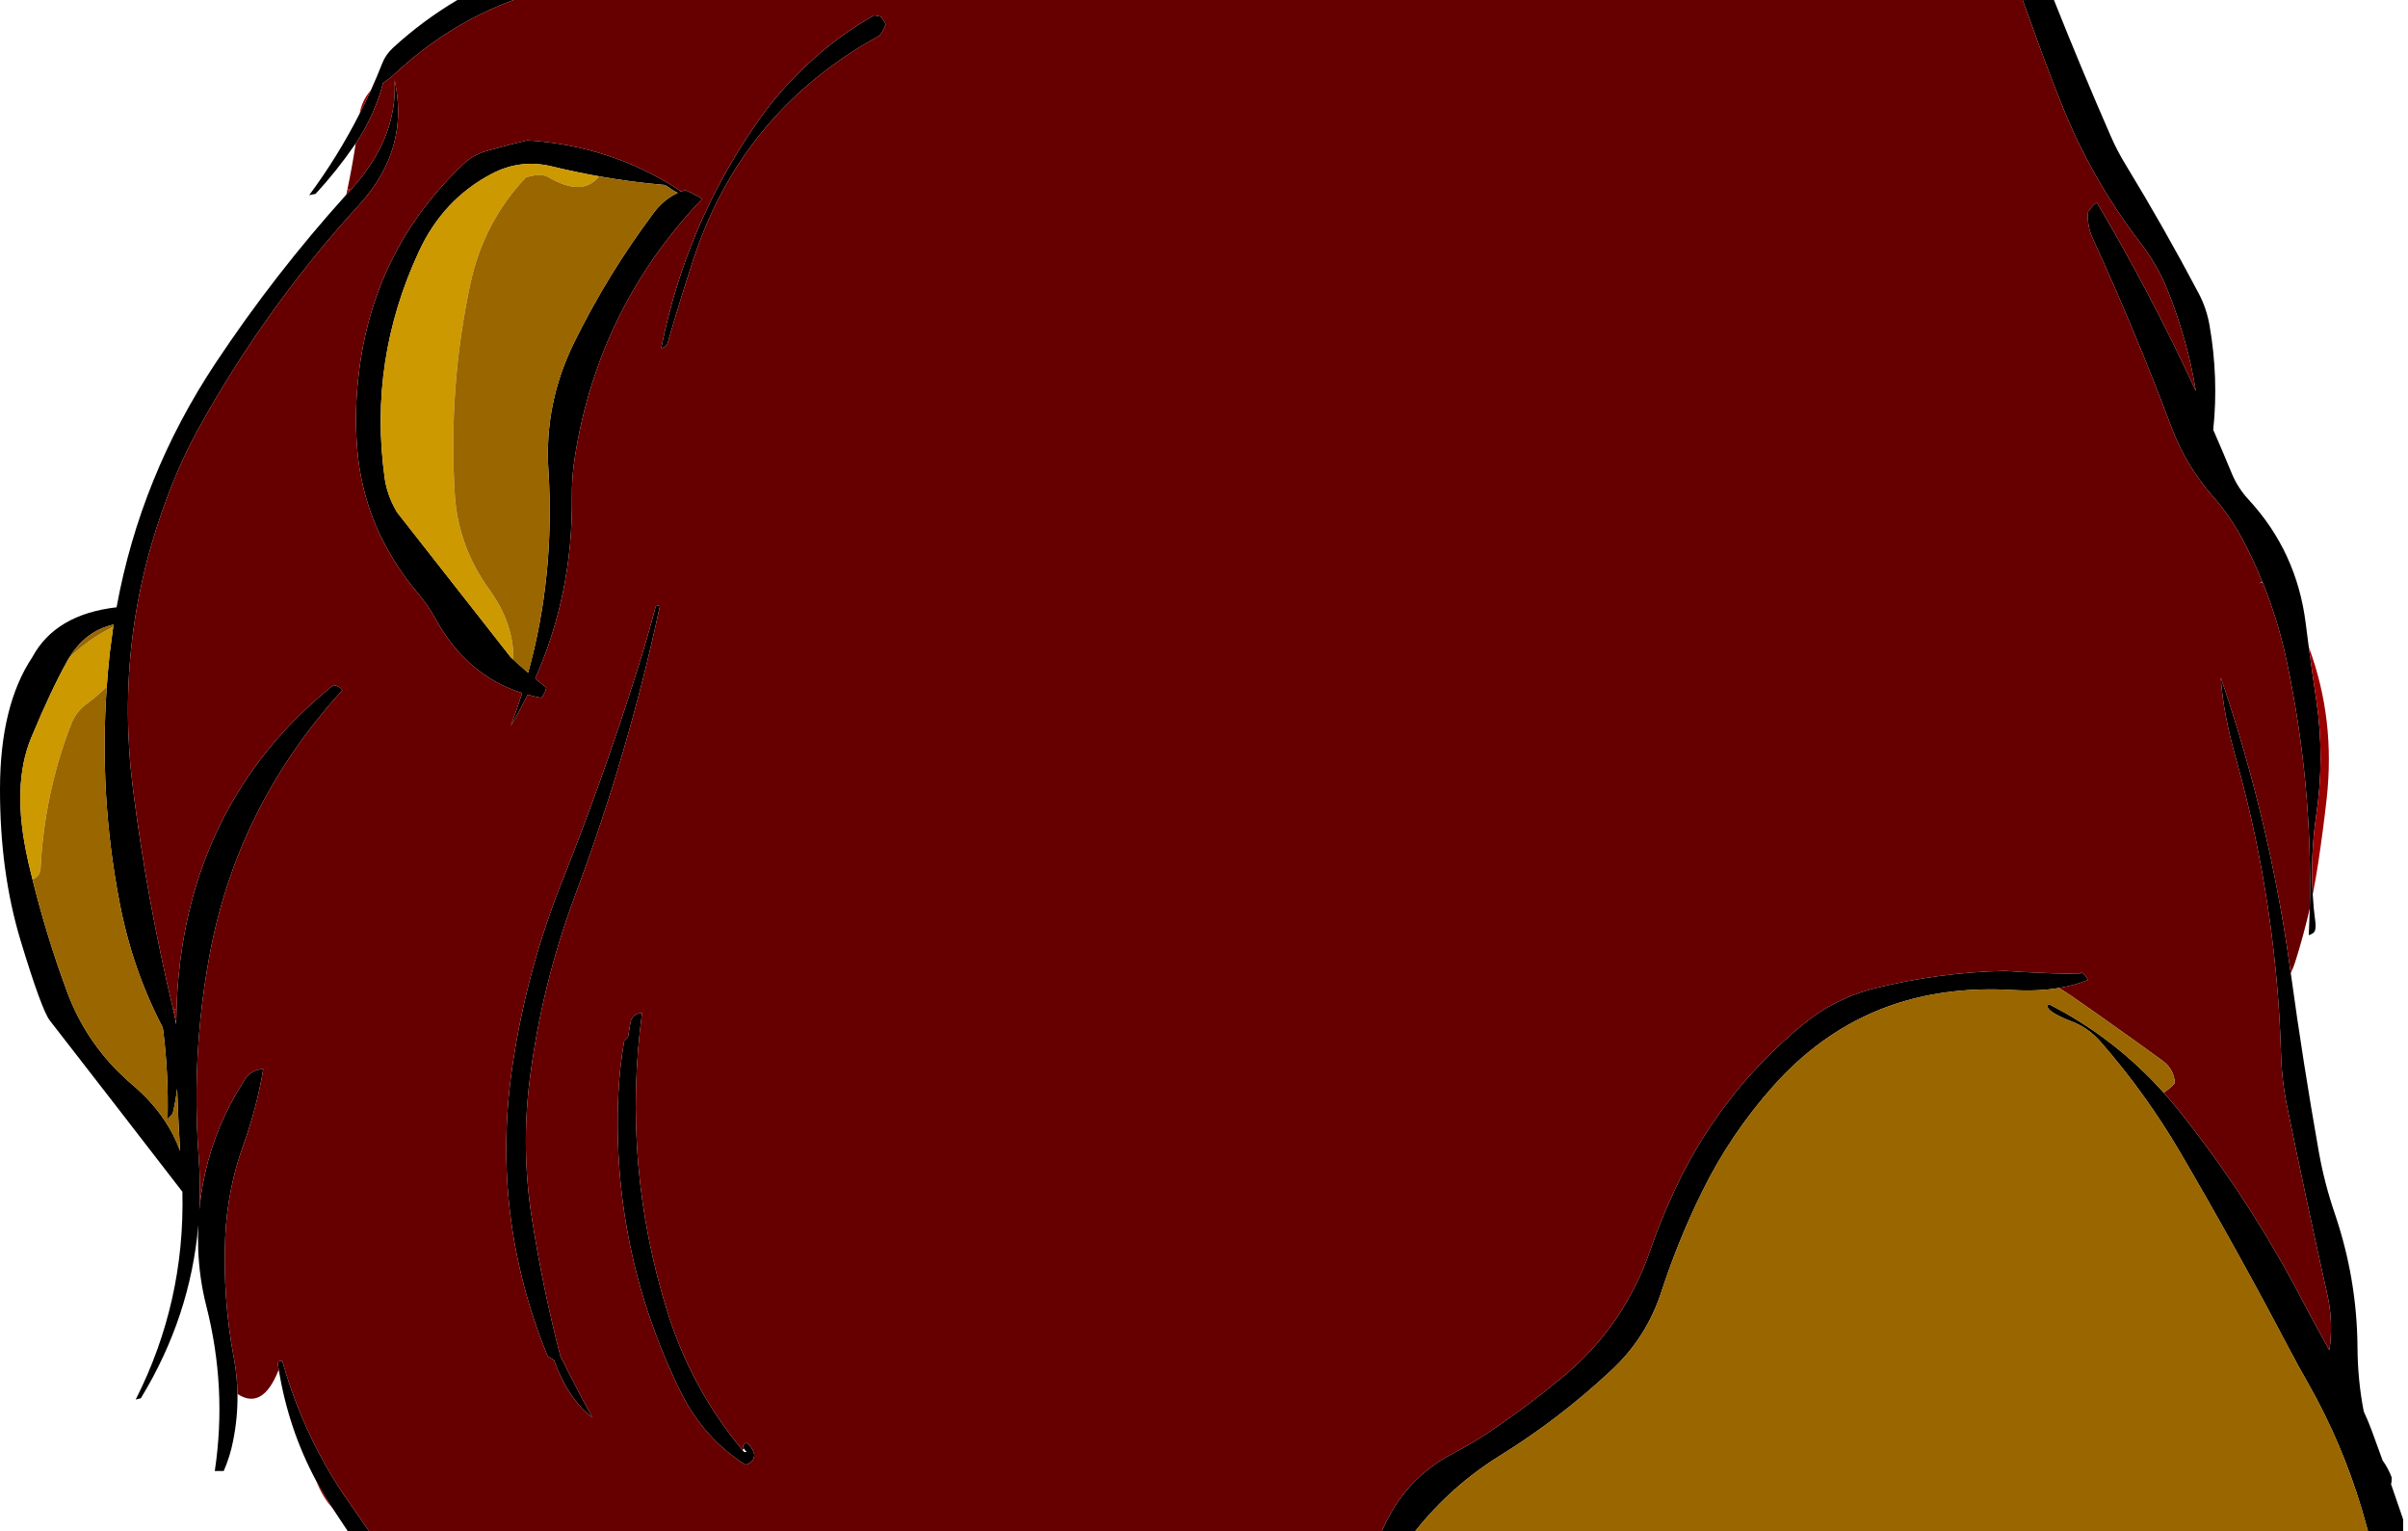
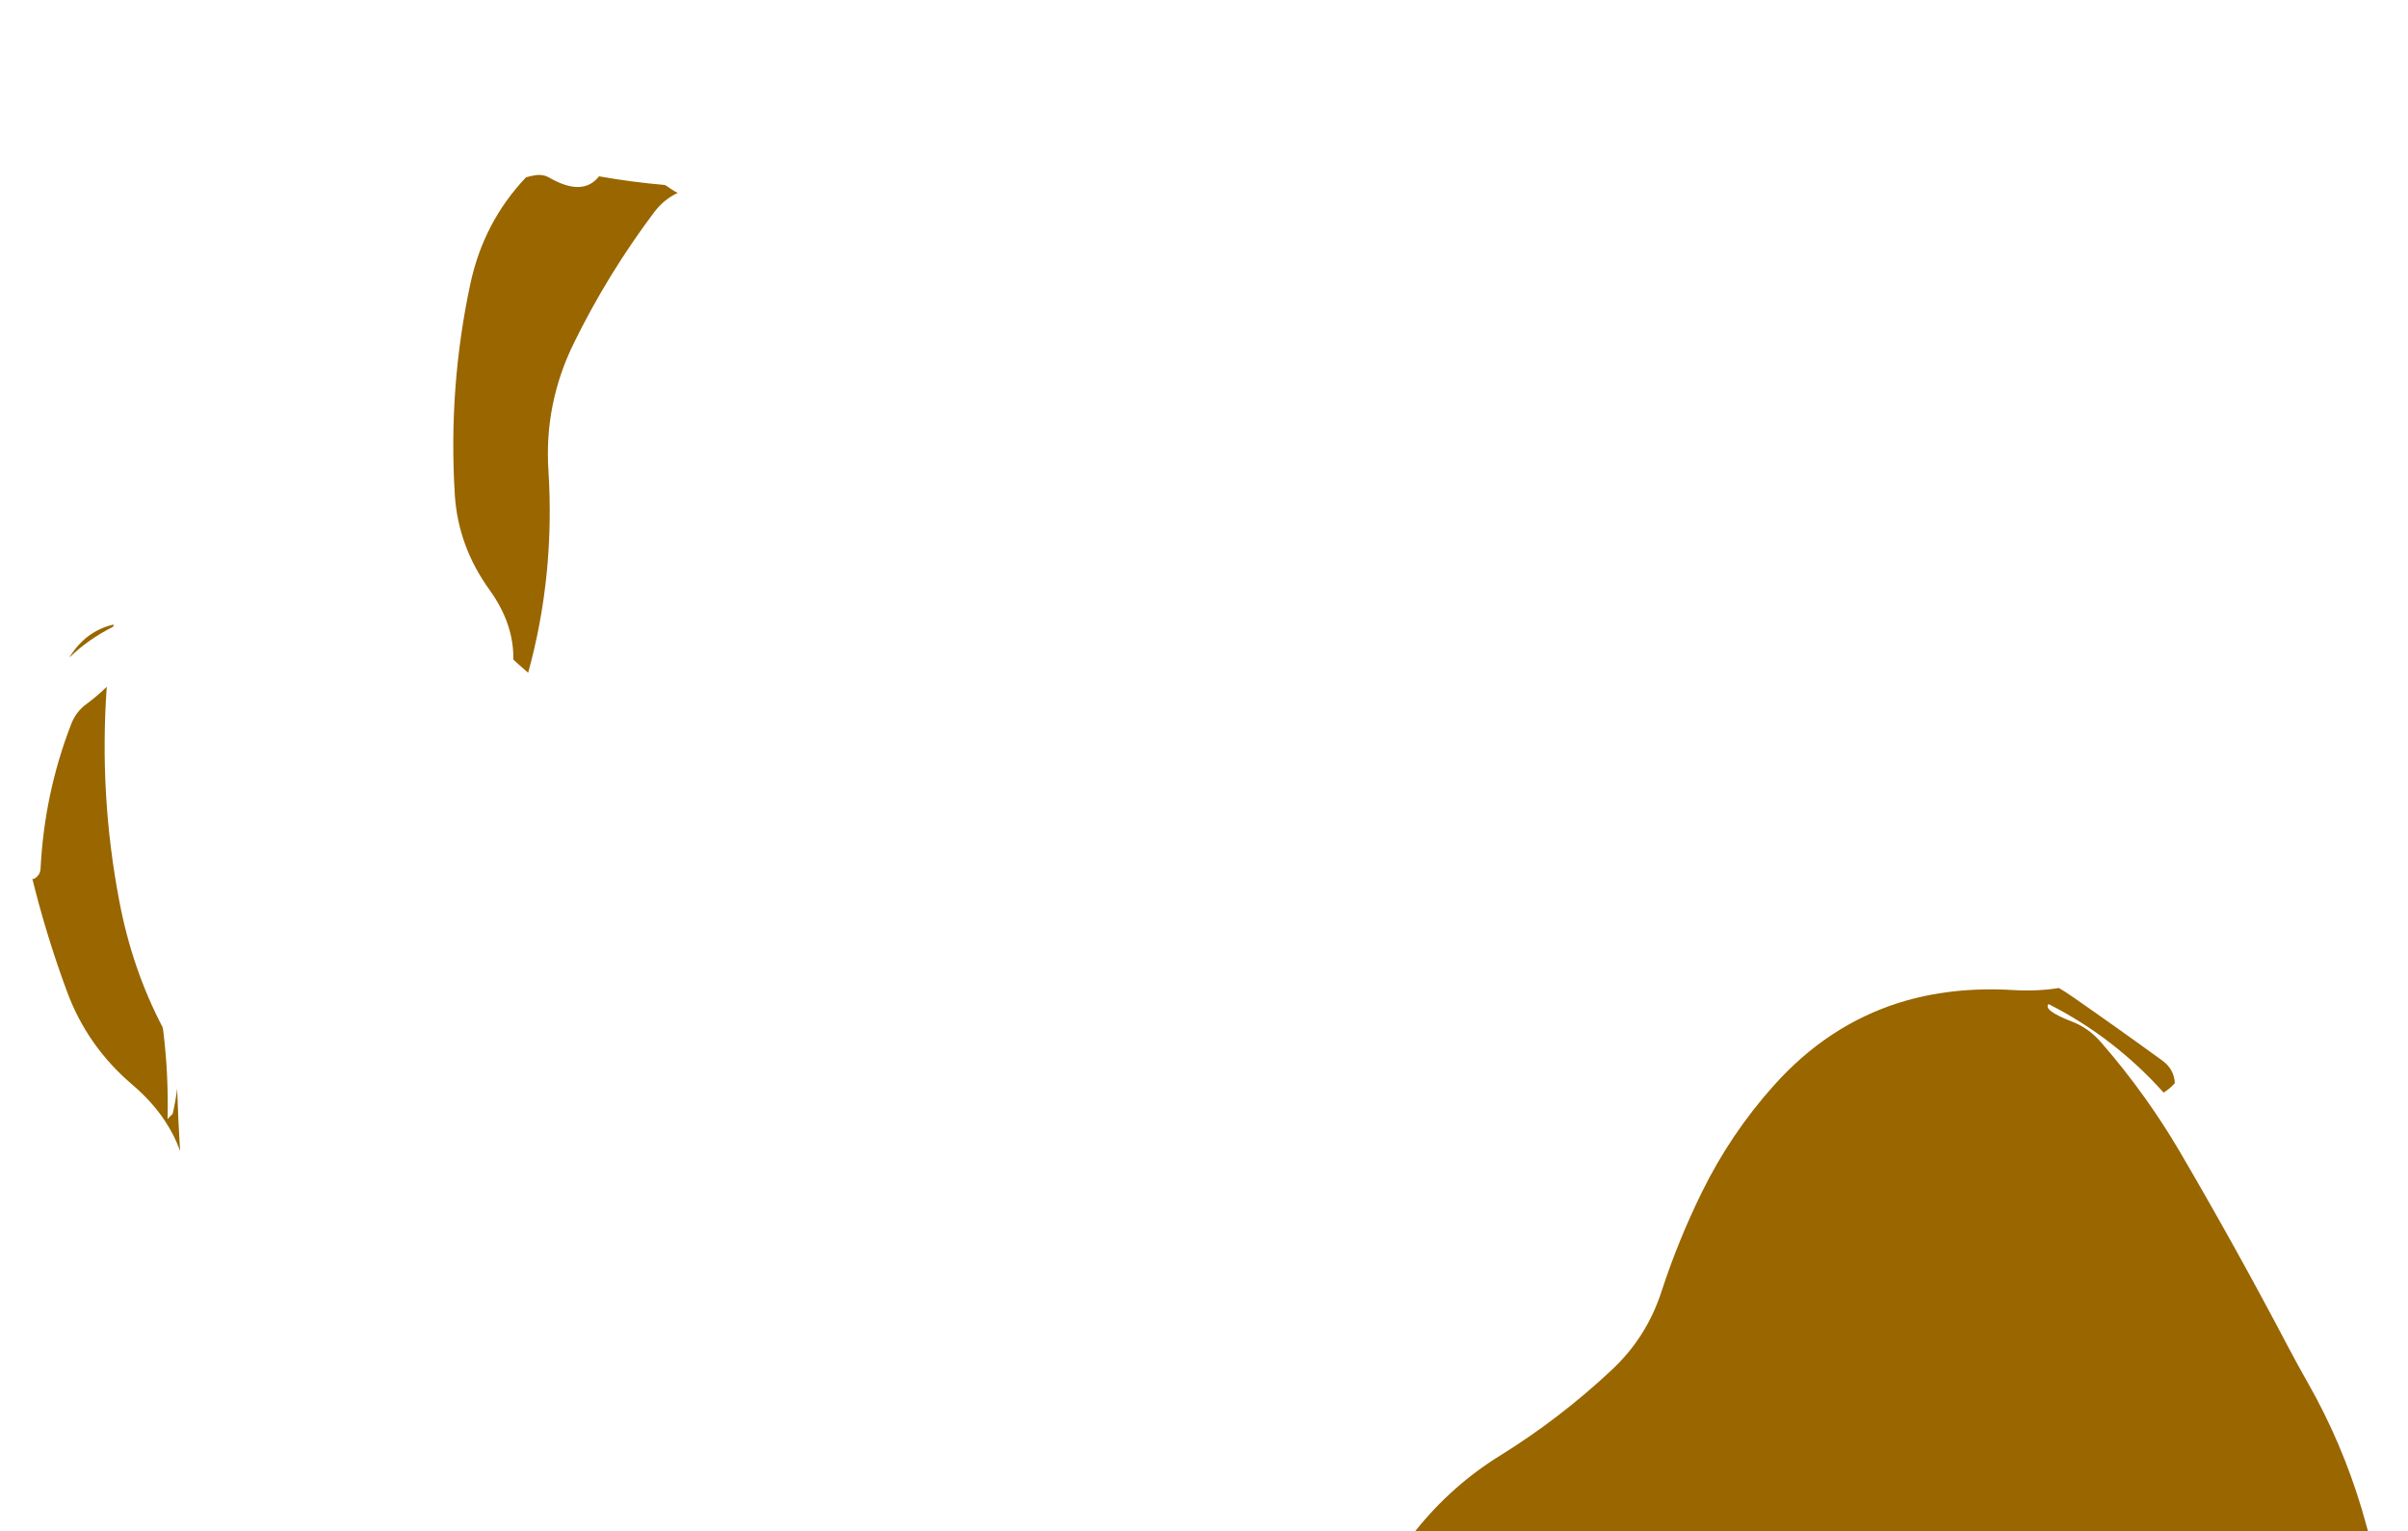
<svg xmlns="http://www.w3.org/2000/svg" version="1.1" width="472px" height="300px">
  <g transform="translate(-28.9,-0)">
-     <path d="M 482.225 175.275 Q 482.379 178.02 482.75 180.75 Q 482.85 181.5 482.7 182.25 Q 482.6 182.6 482.35 182.8 Q 481.95 183.1 481.45 183.25 Q 481.577 180.624 481.65 178 Q 482.209 153.728 477.2 129.9 Q 475.507 121.721 472.4 114.1 Q 472.379 114.048 472.35 114 Q 470.626 109.735 468.45 105.65 Q 466.05 101.1 462.6 97.2 Q 457.35 91.2 454.55 83.75 Q 447.4 64.75 439.05 46.6 Q 437.95 44.2 438.2 41.5 Q 438.7 40.75 439.35 40.1 Q 439.6 39.85 439.95 39.75 Q 450.579 57.734 459.325 76.65 Q 457.686 66.598 453.75 56.8 Q 451.75 51.85 448.5 47.65 Q 438.75 34.95 432.9 20.15 Q 430 12.9 427.35 5.45 Q 426.38 2.711 425.375 0 L 431.5 0 Q 436.865 13.476 442.6 26.6 Q 443.85 29.5 445.6 32.35 Q 453.15 44.75 459.85 57.45 Q 461.4 60.35 462 63.75 Q 463.791 74.069 462.725 84.225 Q 464.588 88.469 466.35 92.75 Q 467.55 95.65 469.7 97.95 Q 479.1 108.15 480.85 122.15 Q 481.14 124.467 481.45 126.775 Q 482.151 132.067 482.95 137.35 Q 484.6 148.55 482.9 159.8 Q 481.761 167.628 482.225 175.275 Z M 98.625 28.125 Q 98.483 28.308 98.35 28.5 Q 94.9 33.5 90.75 38 Q 90.1 38.1 89.5 38.25 Q 95.144 30.641 99.4 22.25 Q 100.551 19.996 101.6 17.675 Q 102.79 15.054 103.85 12.35 Q 104.5 10.7 105.9 9.4 Q 111.743 4.031 118.55 0 L 129.575 0 Q 120.773 3.24 113.175 8.775 Q 109.628 11.338 106.35 14.4 Q 106.026 14.709 105.675 15 Q 104.899 15.662 104 16.25 Q 102.262 22.718 98.625 28.125 Z M 63.45 200 Q 63.457 198.911 63.5 197.825 Q 63.673 191.376 64.7 185 Q 69.75 154 94.25 134.25 Q 94.85 134.35 95.4 134.65 Q 95.75 134.85 96 135.25 Q 75.45 157.8 70 187.05 Q 68.79 193.549 68.15 200.1 Q 66.847 213.332 67.85 226.8 Q 68.224 231.964 67.975 236.975 Q 68.901 227.246 73 218.525 Q 74.817 214.661 77.25 211 Q 78.5 209.65 80.25 209.5 Q 80.35 209.5 80.5 209.5 Q 79.25 217.05 76.5 224.65 Q 75.004 228.844 74.15 233.2 Q 73.254 237.737 73.05 242.45 Q 72.55 254.35 74.7 265.9 Q 75.39 269.505 75.45 273.15 Q 75.516 277.694 74.6 282.3 Q 74 285.4 72.75 288.25 Q 71.85 288.25 71 288.25 Q 73.45 271.95 69.3 255.75 Q 67.95 250.4 67.75 244.75 Q 67.673 242.363 67.775 240.025 Q 66.213 258.07 56.5 274 Q 56 274.1 55.5 274.25 Q 65.183 255.112 64.65 233.525 Q 51.739 216.785 38.65 199.95 Q 37.044 197.844 32.95 184.35 Q 28.868 170.867 28.9 154.55 Q 28.926 138.227 35.25 128.75 Q 39.768 120.387 51.75 119 Q 56.453 93.323 71.15 71.15 Q 82.745 53.685 96.775 38.15 Q 97.102 37.799 97.425 37.45 Q 97.537 37.324 97.65 37.2 Q 106.85 27.15 106.25 15.75 Q 107.3 20.495 106.75 24.925 Q 106.556 26.49 106.15 28.025 Q 104.486 34.491 99.2 40.25 Q 97.119 42.529 95.1 44.85 Q 79.835 62.504 68.35 83 Q 64.65 89.6 61.95 96.7 Q 51.2 124.7 54.95 154.45 Q 57.7 176.35 62.85 197.8 Q 63.115 198.906 63.325 200.025 Q 63.388 200.4 63.45 200.775 Q 63.449 200.384 63.45 200 Z M 90.85 290.125 Q 85.496 280.162 83.575 268.6 Q 83.567 268.549 83.55 268.5 Q 83.475 267.998 83.4 267.5 Q 83.25 266.45 84.25 266.75 Q 85.055 269.601 86.025 272.375 Q 86.918 274.906 87.95 277.375 Q 91.892 286.834 97.875 295.2 Q 99.243 297.132 101.225 300 L 97.05 300 Q 95.257 297.286 94.075 295.525 Q 92.327 292.884 90.85 290.125 Z M 299.775 300 Q 304.185 289.75 313.65 284.85 Q 318.45 282.35 322.95 279.15 Q 329.35 274.7 335.3 269.75 Q 347.2 259.9 352.35 245.05 Q 354 240.3 356.05 235.65 Q 365.15 214.7 382.75 200.4 Q 387.618 196.506 393.45 194.525 Q 394.795 194.058 396.2 193.7 Q 409.1 190.5 421.95 190.25 Q 423.708 190.37 425.45 190.475 Q 431.01 190.774 436.45 190.85 Q 436.7 190.85 436.95 190.5 Q 437.35 190.85 437.7 191.25 Q 437.95 191.6 438.2 192 Q 435.594 193.086 432.475 193.6 Q 428.4 194.283 423.45 194 Q 411.31 193.28 401.025 196.525 Q 387.067 200.966 376.55 212.75 Q 368.1 222.2 362.5 233.6 Q 357.85 243.05 354.6 253 Q 351.65 262.15 344.65 268.6 Q 334.6 278 322.9 285.25 Q 313.425 291.113 306.325 300 Z M 174.425 284.125 Q 174.59 284.311 174.75 284.5 Q 174.85 284.6 175.25 284.5 Q 174.896 284.158 174.725 283.875 Q 174.204 283.049 175.25 282.75 Q 176.4 283.6 176.75 285 Q 176.75 286.55 175 287 Q 166.75 281.8 162.2 272.5 Q 148.75 244.95 150.1 214.5 Q 150.35 209.2 151.25 204 Q 151.6 203.6 152 203.25 Q 152.25 201.75 152.5 200.25 Q 152.95 198.55 154.75 198.5 Q 150.75 228.35 159.75 257.15 Q 164.475 272.21 174.425 284.125 Z M 477.925 190.7 Q 480.324 208.217 483.4 225.6 Q 484.5 231.85 486.6 237.95 Q 490.9 250.65 491 264 Q 491.037 270.453 492.225 276.575 Q 493.093 278.416 493.8 280.35 Q 494.872 283.249 495.925 286.175 Q 497.029 287.712 497.7 289.5 Q 497.74 290.239 497.575 290.825 Q 498.78 294.261 499.95 297.725 L 499.95 300 L 493.05 300 Q 492.359 297.475 491.85 295.75 Q 487.95 282.75 481.4 271.2 Q 479.4 267.7 477.5 264.1 Q 467.15 244.4 455.95 225.3 Q 452.855 220.065 449.325 215.125 Q 445.275 209.443 440.65 204.15 Q 438.25 201.4 434.95 200.15 Q 429.3 197.95 430.45 196.75 Q 443.262 203.242 453 214.1 Q 454.593 215.865 456.1 217.75 Q 469.85 235 480.1 254.65 Q 482.726 259.654 485.5 264.6 Q 486.296 258.981 485.05 253.5 Q 481 235.4 477.3 217.3 Q 476.15 211.9 476 206.25 Q 475.818 200.316 475.35 194.425 Q 474.693 186.195 473.475 178.05 Q 471.27 163.228 467.2 148.7 Q 464.65 139.75 464.2 132.75 Q 470.989 152.551 474.975 172.9 Q 476.629 181.329 477.8 189.85 Q 477.857 190.271 477.925 190.7 Z M 163.25 37.25 Q 164.35 37.75 165.45 38.35 Q 166 38.6 166.5 39 Q 146.25 60.25 141.6 89.4 Q 140.95 93.4 141 97.5 Q 141.195 116.321 133.8 132.975 Q 134.887 133.878 136 134.75 Q 135.85 135.1 135.75 135.5 Q 135.6 135.85 135.4 136.2 Q 135.25 136.5 135 136.75 Q 133.629 136.495 132.325 136.125 Q 130.796 139.23 129 142.25 Q 130.217 139.049 131.25 135.8 Q 120.284 132.332 114.15 121.05 Q 112.75 118.55 110.9 116.35 Q 100.1 103.55 98.9 87.7 Q 98.35 80.55 99.2 73.45 Q 102 48.95 119.8 32.1 Q 121.65 30.35 124.2 29.6 Q 128.45 28.4 132.25 27.5 Q 148.5 28.5 161.9 37.15 Q 162.156 37.296 162.35 37.55 Q 162.797 37.382 163.25 37.25 Z M 187.15 12.65 Q 193.3 6.9 200.25 3 Q 200.85 3.1 201.5 3.25 Q 201.85 3.6 202.15 4.05 Q 202.35 4.35 202.5 4.75 Q 202.25 5.5 201.85 6.2 Q 201.6 6.6 201.25 7 Q 174.35 21.75 164.8 50.85 Q 162.15 59 159.75 67.25 Q 159.6 67.6 159.35 67.85 Q 159 68.1 158.5 68.25 Q 163.25 44.4 176.95 24.5 Q 181.4 18 187.15 12.65 Z M 129 128.775 Q 130.681 130.336 132.425 131.825 Q 137.693 112.766 136.4 92.2 Q 135.55 79.1 141.4 67.2 Q 148.05 53.65 157.15 41.55 Q 159.115 38.996 161.75 37.8 Q 161.088 37.489 160.45 37.05 Q 159.85 36.6 159.25 36.25 Q 152.77 35.698 146.325 34.55 Q 141.678 33.731 137.05 32.6 Q 130.85 31.1 125.2 34.1 Q 115.75 39.1 111.05 49.2 Q 101.1 70.55 104.3 93.65 Q 104.75 96.85 106.4 99.8 Q 106.475 99.934 106.55 100.075 Q 106.626 100.21 106.7 100.35 Z M 35.05 171.425 Q 37.875 183.068 42 194.2 Q 45.95 205 54.9 212.6 Q 58.718 215.858 61.2 219.6 Q 63.082 222.424 64.2 225.525 Q 63.819 219.434 63.625 213.325 Q 63.323 215.761 62.75 218.25 Q 62.25 218.75 61.75 219.25 Q 61.95 210.5 60.9 202 Q 60.85 201.6 60.75 201.25 Q 54.8 189.85 52.3 176.65 Q 48.315 155.846 49.825 134.575 Q 50.014 131.829 50.3 129.075 Q 50.322 128.817 50.35 128.55 Q 50.379 128.288 50.4 128.025 L 51.05 123.125 Q 51.075 122.962 51.1 122.8 Q 51.141 122.588 51.175 122.375 Q 45.519 123.674 42.325 129.125 L 42.15 129.425 Q 38.935 135.147 35.025 144.55 Q 31.105 153.95 34.35 168.45 Q 34.388 168.617 34.425 168.775 Q 34.456 168.91 34.475 169.05 Z M 158.25 118.75 Q 152.1 147.55 141.6 175.5 Q 135 193.25 132.7 211.8 Q 131.05 225.3 133.15 238.7 Q 135.3 252.5 138.75 265.75 Q 141.75 271.8 145 277.75 Q 140.25 274.15 137.5 266.5 Q 136.85 266.1 136.25 265.75 Q 125 238.25 129.35 208.85 Q 132.1 190.15 139.2 172.4 Q 147.4 151.8 154.05 130.55 Q 155.85 124.8 157.4 118.95 Q 157.55 118.55 158.25 118.75 Z" fill="#000000" />
-     <path d="M 146.325 34.55 Q 143.138 38.608 136.55 34.8 Q 135.35 34.1 133.75 34.35 Q 132.85 34.5 132 34.75 Q 123.7 43.5 121.1 55.6 Q 116.75 75.9 118.05 96.95 Q 118.7 107.1 124.9 115.65 Q 129.642 122.264 129.525 129.25 Q 129.264 129.011 129 128.775 L 106.7 100.35 Q 106.626 100.21 106.55 100.075 Q 106.475 99.934 106.4 99.8 Q 104.75 96.85 104.3 93.65 Q 101.1 70.55 111.05 49.2 Q 115.75 39.1 125.2 34.1 Q 130.85 31.1 137.05 32.6 Q 141.678 33.731 146.325 34.55 Z M 49.825 134.575 Q 47.982 136.375 45.8 138 Q 43.8 139.45 42.85 141.9 Q 37.6 155.45 36.85 170.2 Q 36.8 171.55 35.5 172.25 Q 35.369 172.232 35.25 172.2 Q 35.151 171.809 35.05 171.425 L 34.475 169.05 Q 34.456 168.91 34.425 168.775 Q 34.388 168.617 34.35 168.45 Q 31.105 153.95 35.025 144.55 Q 38.935 135.147 42.15 129.425 L 42.325 129.125 Q 42.408 128.99 42.5 128.85 Q 46.202 125.248 51.1 122.8 Q 51.075 122.962 51.05 123.125 L 50.4 128.025 Q 50.379 128.288 50.35 128.55 Q 50.322 128.817 50.3 129.075 Q 50.014 131.829 49.825 134.575 Z" fill="#CC9900" />
-     <path d="M 96.775 38.15 Q 96.891 37.614 97 37.075 L 97.65 37.2 Q 97.537 37.324 97.425 37.45 Q 97.102 37.799 96.775 38.15 Z M 63.5 197.825 Q 63.457 198.911 63.45 200 L 63.325 200.025 Q 63.115 198.906 62.85 197.8 Z M 83.55 268.5 Q 83.567 268.549 83.575 268.6 Q 83.537 268.547 83.5 268.5 Z M 478.225 190.025 Q 478.08 190.369 477.925 190.7 Q 477.857 190.271 477.8 189.85 Z M 481.45 126.775 Q 486.708 140.899 484.95 156.6 Q 484.25 162.85 483.3 169.1 Q 482.835 172.196 482.225 175.275 Q 481.761 167.628 482.9 159.8 Q 484.6 148.55 482.95 137.35 Q 482.151 132.067 481.45 126.775 Z M 101.6 17.675 Q 100.551 19.996 99.4 22.25 Q 99.814 19.767 101.5 17.8 Q 101.549 17.743 101.6 17.675 Z M 90.85 290.125 Q 92.327 292.884 94.075 295.525 Q 92.136 293.41 90.85 290.125 Z" fill="#990000" />
-     <path d="M 472.35 114 L 471.5 114.35 Q 471.942 114.192 472.4 114.1 Q 475.507 121.721 477.2 129.9 Q 482.209 153.728 481.65 178 Q 480.482 183.11 478.9 188.15 Q 478.597 189.132 478.225 190.025 L 477.8 189.85 Q 476.629 181.329 474.975 172.9 Q 470.989 152.551 464.2 132.75 Q 464.65 139.75 467.2 148.7 Q 471.27 163.228 473.475 178.05 Q 474.693 186.195 475.35 194.425 Q 475.818 200.316 476 206.25 Q 476.15 211.9 477.3 217.3 Q 481 235.4 485.05 253.5 Q 486.296 258.981 485.5 264.6 Q 482.726 259.654 480.1 254.65 Q 469.85 235 456.1 217.75 Q 454.593 215.865 453 214.1 Q 454.136 213.405 455.2 212.25 Q 455.05 209.55 452.85 207.9 Q 444.05 201.5 435.05 195.25 Q 433.792 194.372 432.475 193.6 Q 435.594 193.086 438.2 192 Q 437.95 191.6 437.7 191.25 Q 437.35 190.85 436.95 190.5 Q 436.7 190.85 436.45 190.85 Q 431.01 190.774 425.45 190.475 Q 423.708 190.37 421.95 190.25 Q 409.1 190.5 396.2 193.7 Q 394.795 194.058 393.45 194.525 Q 387.618 196.506 382.75 200.4 Q 365.15 214.7 356.05 235.65 Q 354 240.3 352.35 245.05 Q 347.2 259.9 335.3 269.75 Q 329.35 274.7 322.95 279.15 Q 318.45 282.35 313.65 284.85 Q 304.185 289.75 299.775 300 L 101.225 300 Q 99.243 297.132 97.875 295.2 Q 91.892 286.834 87.95 277.375 Q 86.918 274.906 86.025 272.375 Q 85.055 269.601 84.25 266.75 Q 83.25 266.45 83.4 267.5 Q 83.475 267.998 83.55 268.5 L 83.5 268.5 Q 80.353 276.388 75.45 273.15 Q 75.39 269.505 74.7 265.9 Q 72.55 254.35 73.05 242.45 Q 73.254 237.737 74.15 233.2 Q 75.004 228.844 76.5 224.65 Q 79.25 217.05 80.5 209.5 Q 80.35 209.5 80.25 209.5 Q 78.5 209.65 77.25 211 Q 74.817 214.661 73 218.525 Q 68.901 227.246 67.975 236.975 Q 68.224 231.964 67.85 226.8 Q 66.847 213.332 68.15 200.1 Q 68.79 193.549 70 187.05 Q 75.45 157.8 96 135.25 Q 95.75 134.85 95.4 134.65 Q 94.85 134.35 94.25 134.25 Q 69.75 154 64.7 185 Q 63.673 191.376 63.5 197.825 L 62.85 197.8 Q 57.7 176.35 54.95 154.45 Q 51.2 124.7 61.95 96.7 Q 64.65 89.6 68.35 83 Q 79.835 62.504 95.1 44.85 Q 97.119 42.529 99.2 40.25 Q 104.486 34.491 106.15 28.025 Q 106.556 26.49 106.75 24.925 Q 107.3 20.495 106.25 15.75 Q 106.85 27.15 97.65 37.2 L 97 37.075 Q 97.938 32.63 98.625 28.125 Q 102.262 22.718 104 16.25 Q 104.899 15.662 105.675 15 Q 106.026 14.709 106.35 14.4 Q 109.628 11.338 113.175 8.775 Q 120.773 3.24 129.575 0 L 425.375 0 Q 426.38 2.711 427.35 5.45 Q 430 12.9 432.9 20.15 Q 438.75 34.95 448.5 47.65 Q 451.75 51.85 453.75 56.8 Q 457.686 66.598 459.325 76.65 Q 450.579 57.734 439.95 39.75 Q 439.6 39.85 439.35 40.1 Q 438.7 40.75 438.2 41.5 Q 437.95 44.2 439.05 46.6 Q 447.4 64.75 454.55 83.75 Q 457.35 91.2 462.6 97.2 Q 466.05 101.1 468.45 105.65 Q 470.626 109.735 472.35 114 Z M 187.15 12.65 Q 181.4 18 176.95 24.5 Q 163.25 44.4 158.5 68.25 Q 159 68.1 159.35 67.85 Q 159.6 67.6 159.75 67.25 Q 162.15 59 164.8 50.85 Q 174.35 21.75 201.25 7 Q 201.6 6.6 201.85 6.2 Q 202.25 5.5 202.5 4.75 Q 202.35 4.35 202.15 4.05 Q 201.85 3.6 201.5 3.25 Q 200.85 3.1 200.25 3 Q 193.3 6.9 187.15 12.65 Z M 163.25 37.25 Q 162.797 37.382 162.35 37.55 Q 162.156 37.296 161.9 37.15 Q 148.5 28.5 132.25 27.5 Q 128.45 28.4 124.2 29.6 Q 121.65 30.35 119.8 32.1 Q 102 48.95 99.2 73.45 Q 98.35 80.55 98.9 87.7 Q 100.1 103.55 110.9 116.35 Q 112.75 118.55 114.15 121.05 Q 120.284 132.332 131.25 135.8 Q 130.217 139.049 129 142.25 Q 130.796 139.23 132.325 136.125 Q 133.629 136.495 135 136.75 Q 135.25 136.5 135.4 136.2 Q 135.6 135.85 135.75 135.5 Q 135.85 135.1 136 134.75 Q 134.887 133.878 133.8 132.975 Q 141.195 116.321 141 97.5 Q 140.95 93.4 141.6 89.4 Q 146.25 60.25 166.5 39 Q 166 38.6 165.45 38.35 Q 164.35 37.75 163.25 37.25 Z M 174.725 283.875 L 174.425 284.125 Q 164.475 272.21 159.75 257.15 Q 150.75 228.35 154.75 198.5 Q 152.95 198.55 152.5 200.25 Q 152.25 201.75 152 203.25 Q 151.6 203.6 151.25 204 Q 150.35 209.2 150.1 214.5 Q 148.75 244.95 162.2 272.5 Q 166.75 281.8 175 287 Q 176.75 286.55 176.75 285 Q 176.4 283.6 175.25 282.75 Q 174.204 283.049 174.725 283.875 Z M 158.25 118.75 Q 157.55 118.55 157.4 118.95 Q 155.85 124.8 154.05 130.55 Q 147.4 151.8 139.2 172.4 Q 132.1 190.15 129.35 208.85 Q 125 238.25 136.25 265.75 Q 136.85 266.1 137.5 266.5 Q 140.25 274.15 145 277.75 Q 141.75 271.8 138.75 265.75 Q 135.3 252.5 133.15 238.7 Q 131.05 225.3 132.7 211.8 Q 135 193.25 141.6 175.5 Q 152.1 147.55 158.25 118.75 Z" fill="#660000" />
    <path d="M 453 214.1 Q 443.262 203.242 430.45 196.75 Q 429.3 197.95 434.95 200.15 Q 438.25 201.4 440.65 204.15 Q 445.275 209.443 449.325 215.125 Q 452.855 220.065 455.95 225.3 Q 467.15 244.4 477.5 264.1 Q 479.4 267.7 481.4 271.2 Q 487.95 282.75 491.85 295.75 Q 492.359 297.475 493.05 300 L 306.325 300 Q 313.425 291.113 322.9 285.25 Q 334.6 278 344.65 268.6 Q 351.65 262.15 354.6 253 Q 357.85 243.05 362.5 233.6 Q 368.1 222.2 376.55 212.75 Q 387.067 200.966 401.025 196.525 Q 411.31 193.28 423.45 194 Q 428.4 194.283 432.475 193.6 Q 433.792 194.372 435.05 195.25 Q 444.05 201.5 452.85 207.9 Q 455.05 209.55 455.2 212.25 Q 454.136 213.405 453 214.1 Z M 146.325 34.55 Q 152.77 35.698 159.25 36.25 Q 159.85 36.6 160.45 37.05 Q 161.088 37.489 161.75 37.8 Q 159.115 38.996 157.15 41.55 Q 148.05 53.65 141.4 67.2 Q 135.55 79.1 136.4 92.2 Q 137.693 112.766 132.425 131.825 Q 130.681 130.336 129 128.775 Q 129.264 129.011 129.525 129.25 Q 129.642 122.264 124.9 115.65 Q 118.7 107.1 118.05 96.95 Q 116.75 75.9 121.1 55.6 Q 123.7 43.5 132 34.75 Q 132.85 34.5 133.75 34.35 Q 135.35 34.1 136.55 34.8 Q 143.138 38.608 146.325 34.55 Z M 42.325 129.125 Q 45.519 123.674 51.175 122.375 Q 51.141 122.588 51.1 122.8 Q 46.202 125.248 42.5 128.85 Q 42.408 128.99 42.325 129.125 Z M 49.825 134.575 Q 48.315 155.846 52.3 176.65 Q 54.8 189.85 60.75 201.25 Q 60.85 201.6 60.9 202 Q 61.95 210.5 61.75 219.25 Q 62.25 218.75 62.75 218.25 Q 63.323 215.761 63.625 213.325 Q 63.819 219.434 64.2 225.525 Q 63.082 222.424 61.2 219.6 Q 58.718 215.858 54.9 212.6 Q 45.95 205 42 194.2 Q 37.875 183.068 35.05 171.425 Q 35.151 171.809 35.25 172.2 Q 35.369 172.232 35.5 172.25 Q 36.8 171.55 36.85 170.2 Q 37.6 155.45 42.85 141.9 Q 43.8 139.45 45.8 138 Q 47.982 136.375 49.825 134.575 Z" fill="#996600" />
  </g>
</svg>